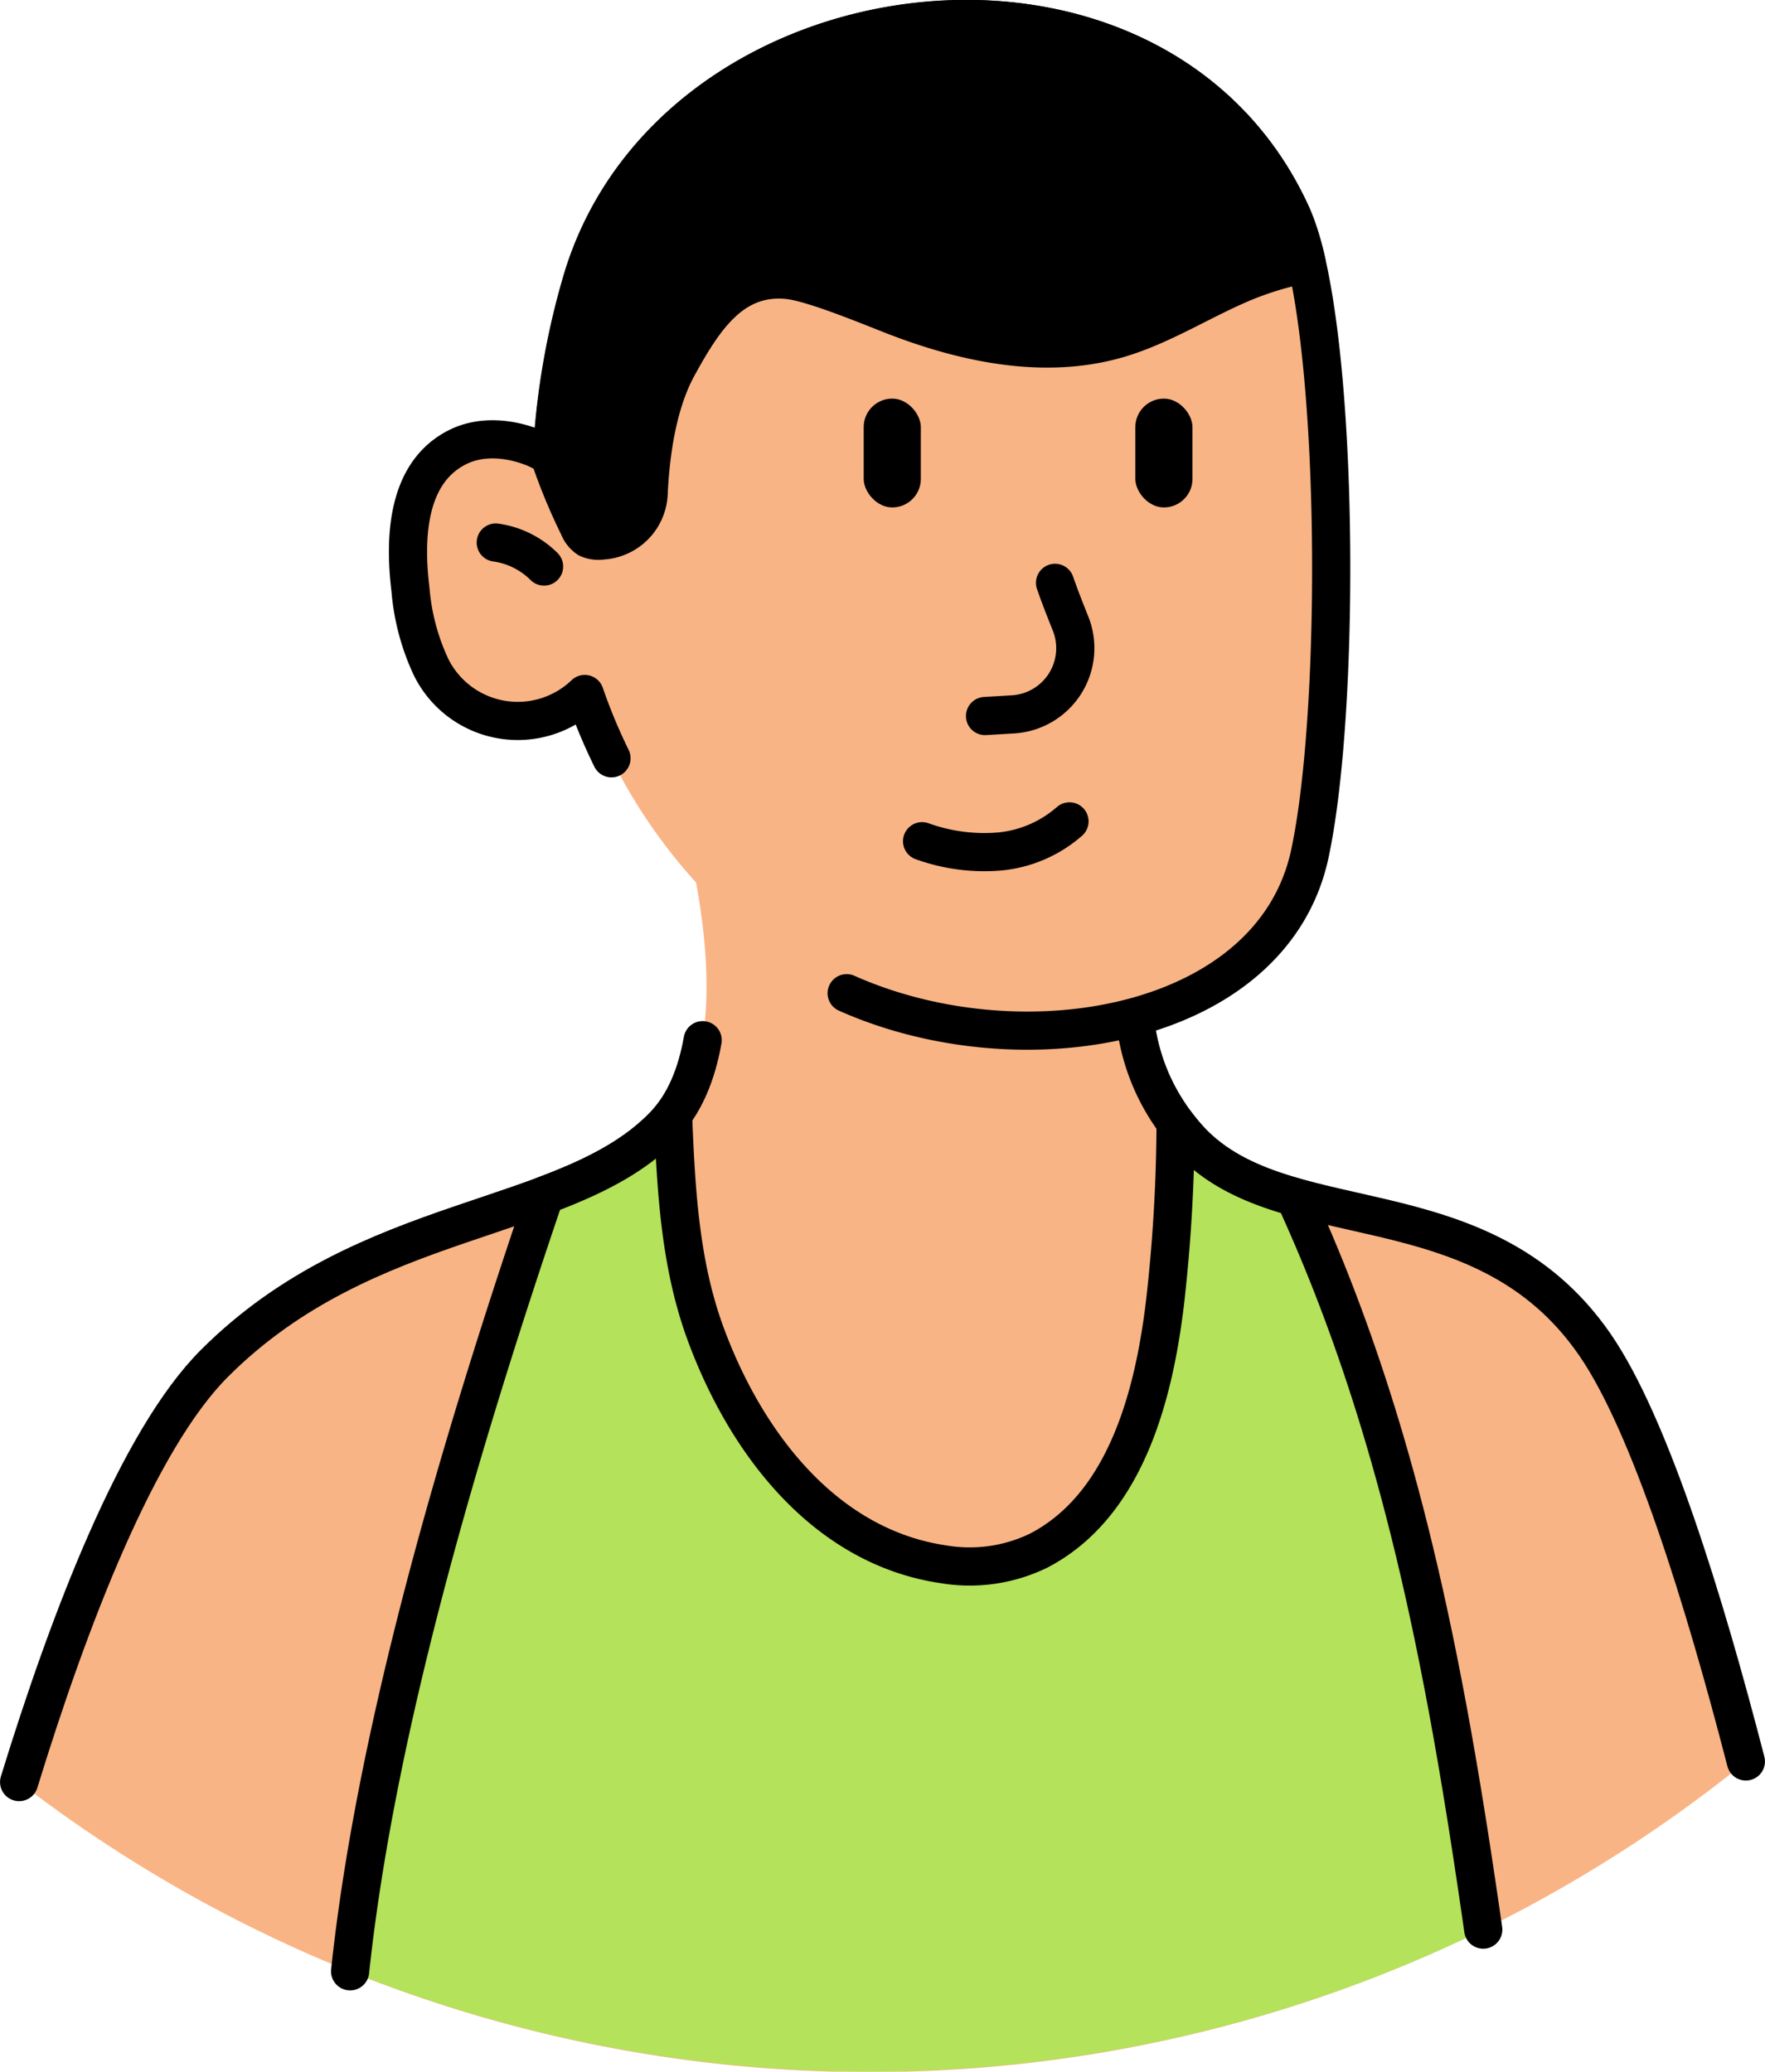
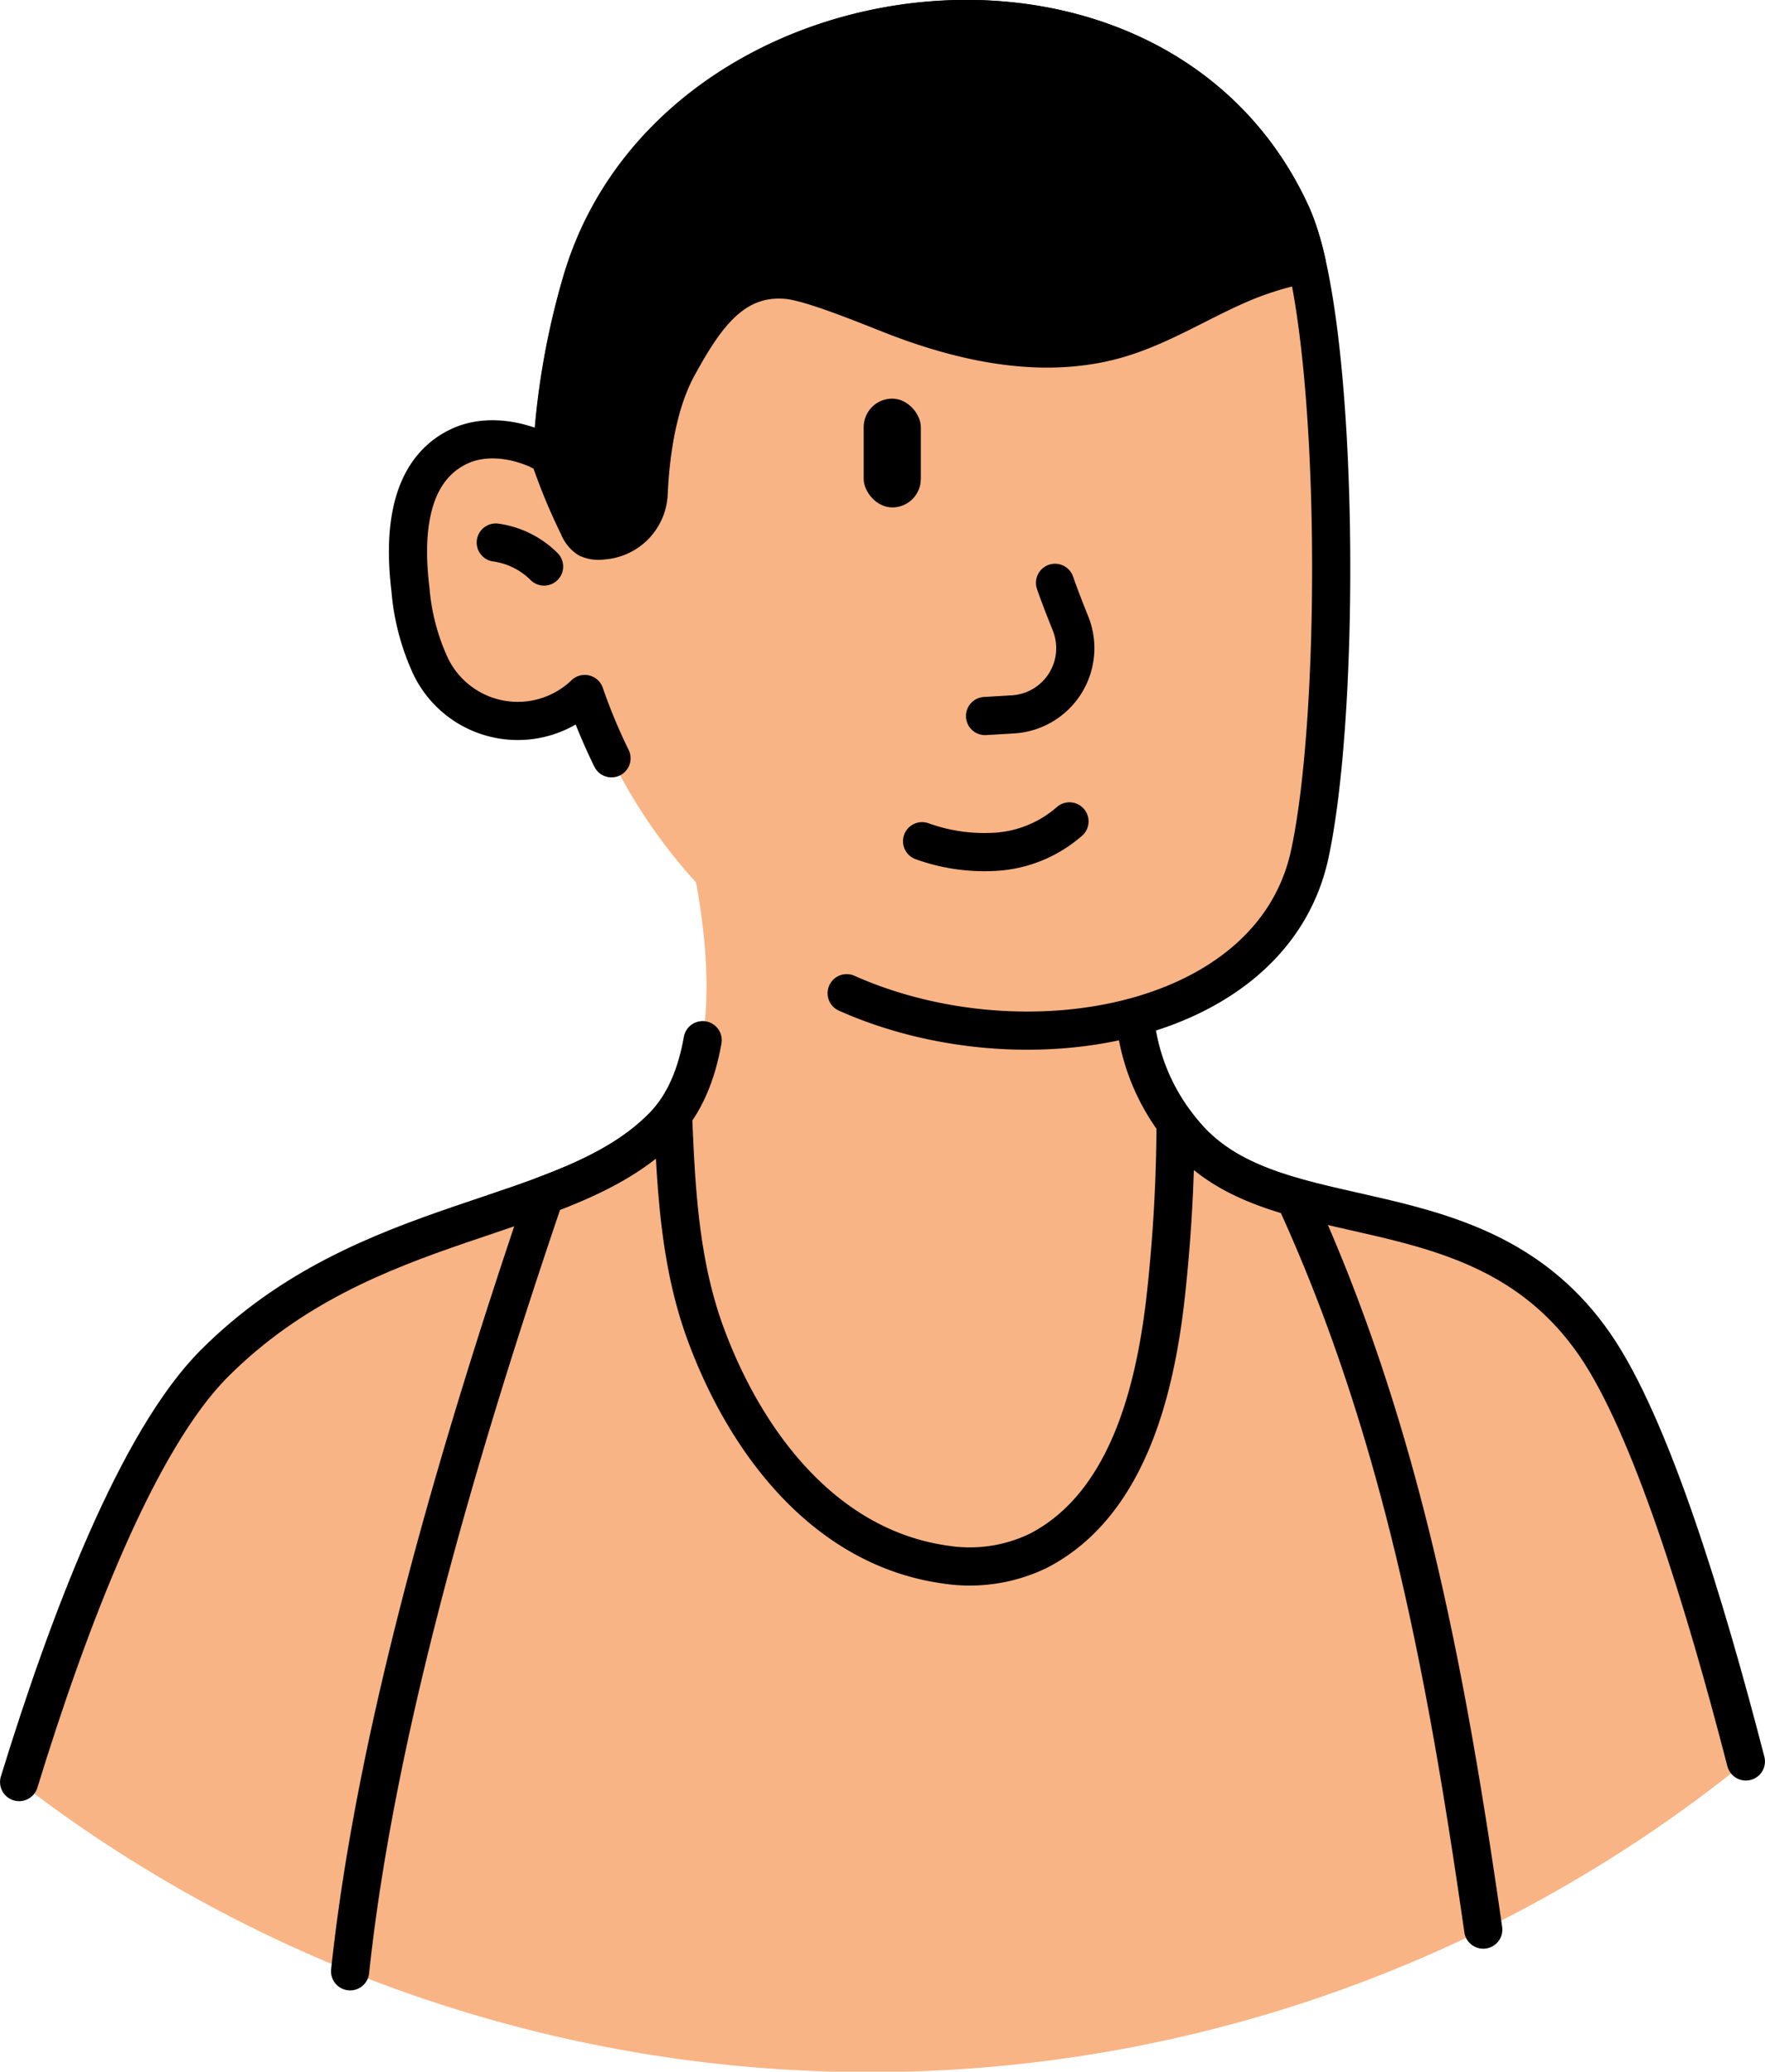
<svg xmlns="http://www.w3.org/2000/svg" viewBox="0 0 225.14 264.27">
  <path fill="#f9b485" d="M222.7 224.73a178.1 178.1 0 0 1-33.5 21.42A177.55 177.55 0 0 1 2.44 227.33c6.32-20.56 15.11-43.62 24.91-53.41 13.3-13.31 29.33-16.65 42.1-21.44 6-2.24 11.25-4.8 15.18-8.85a16.72 16.72 0 0 0 3.37-5.21c6.27-15-3.36-41.69-3.36-41.69l62.2 18.18s-6.3 14.22 2.31 27.16a26.83 26.83 0 0 0 2.18 2.87c3.56 4.12 8.4 6.24 13.82 7.78 12.49 3.56 28.08 4 38.28 18.81 7.09 10.28 14.02 32.77 19.27 53.2Z" />
  <path fill="none" stroke="#000" stroke-linecap="round" stroke-linejoin="round" stroke-width="4.87" d="M2.44 227.33c6.32-20.56 15.11-43.62 24.91-53.41 19.53-19.55 44.95-17.59 57.28-30.29 2.72-2.8 4.24-6.65 5-10.94M146.83 114.91s-7.28 16.42 4.49 30 37.48 5.42 52.1 26.59c7.1 10.28 14 32.77 19.28 53.2" />
  <path fill="#f9b485" d="M167.06 109c-4.77 22.11-36.62 27.75-59.06 17.73a58.41 58.41 0 0 1-18.72-13.62 69.17 69.17 0 0 1-14.73-24.58A12.34 12.34 0 0 1 55 85.12a28.75 28.75 0 0 1-2.61-9.85c-.76-6.35-.59-14.95 6.07-18.23 3.12-1.52 6.91-1.11 10.08.28q.81.36 1.59.78l.34.19a96.85 96.85 0 0 1 3.75-22.2c11.25-38.91 73.07-47 90.56-8.75a32.52 32.52 0 0 1 2 6.29c4.07 18.47 3.92 58.51.28 75.37Z" />
  <path fill="none" stroke="#000" stroke-linecap="round" stroke-linejoin="round" stroke-width="4.87" d="M108 126.7c22.44 10 54.29 4.38 59.07-17.73 4.13-19.15 3.76-68.32-2.33-81.63-17.49-38.25-79.31-30.16-90.56 8.75a96.85 96.85 0 0 0-3.75 22.2c-.63-.35-1.26-.68-1.92-1-3.18-1.39-7-1.8-10.08-.28-6.67 3.28-6.84 11.88-6.07 18.22a28.84 28.84 0 0 0 2.64 9.9 12.34 12.34 0 0 0 19.59 3.4 71.4 71.4 0 0 0 3.41 8.2" />
  <path fill="none" stroke="#000" stroke-linecap="round" stroke-linejoin="round" stroke-width="4.87" d="M63.24 69.21a10.84 10.84 0 0 1 6.16 3.06M134.58 74.35c.61 1.76 1.3 3.5 2 5.25a8.46 8.46 0 0 1-7.39 11.53l-3.54.21" />
-   <rect width="7.29" height="13.88" x="144.82" y="50.85" rx="3.64" />
  <rect width="7.29" height="13.88" x="110.17" y="50.85" rx="3.64" />
  <path fill="none" stroke="#000" stroke-linecap="round" stroke-linejoin="round" stroke-width="4.87" d="M117.62 107.31a23.35 23.35 0 0 0 9.88 1.31 15.75 15.75 0 0 0 8.92-3.84" />
  <path stroke="#000" stroke-linecap="round" stroke-linejoin="round" stroke-width="4.87" d="M166.7 33.63a41.86 41.86 0 0 0-7.63 2.23c-5.59 2.27-10.72 5.7-16.52 7.38-9.15 2.64-19 .65-27.94-2.74-3.1-1.18-10.84-4.47-14.14-4.79-7-.66-10.63 4.85-14 11-2.56 4.64-3.48 10.9-3.73 16.21a6.27 6.27 0 0 1-5.6 6H77a3.39 3.39 0 0 1-2-.21 3.27 3.27 0 0 1-1.2-1.53 73.46 73.46 0 0 1-3.75-9.1l.34.19a96.85 96.85 0 0 1 3.75-22.2c11.25-38.91 73.07-47 90.56-8.75a32.52 32.52 0 0 1 2 6.31Z" />
-   <path fill="#b4e25a" d="M165.14 152.72c-5.42-1.54-10.26-3.66-13.82-7.78-.49-.57-.94-1.14-1.37-1.71v1a207 207 0 0 1-1.35 22c-1.33 11-4.72 25.72-16.18 31.61a20.12 20.12 0 0 1-12 1.72c-15.2-2.2-25.32-15.5-30.45-29.51-3.25-8.89-3.74-18.38-4.12-27.82a14.1 14.1 0 0 1-1.17 1.39c-3.93 4.05-9.2 6.61-15.18 8.85-11.15 32.78-21.61 68.63-24.84 99a178.21 178.21 0 0 0 144.59-5.33c-4.67-32.2-10.42-63.66-24.11-93.42Z" />
  <path fill="none" stroke="#000" stroke-linecap="round" stroke-linejoin="round" stroke-width="4.87" d="M189.2 246.15c-4.62-32.21-10.37-63.67-24.06-93.43-5.42-1.54-10.26-3.66-13.82-7.78-.49-.57-.94-1.14-1.37-1.71v1a207 207 0 0 1-1.35 22c-1.33 11-4.72 25.72-16.18 31.61a20.12 20.12 0 0 1-12 1.72c-15.2-2.2-25.32-15.5-30.45-29.51-3.25-8.89-3.74-18.38-4.12-27.82a14.1 14.1 0 0 1-1.17 1.39c-3.93 4.05-9.2 6.61-15.18 8.85-11.15 32.78-21.61 68.63-24.84 99" />
</svg>